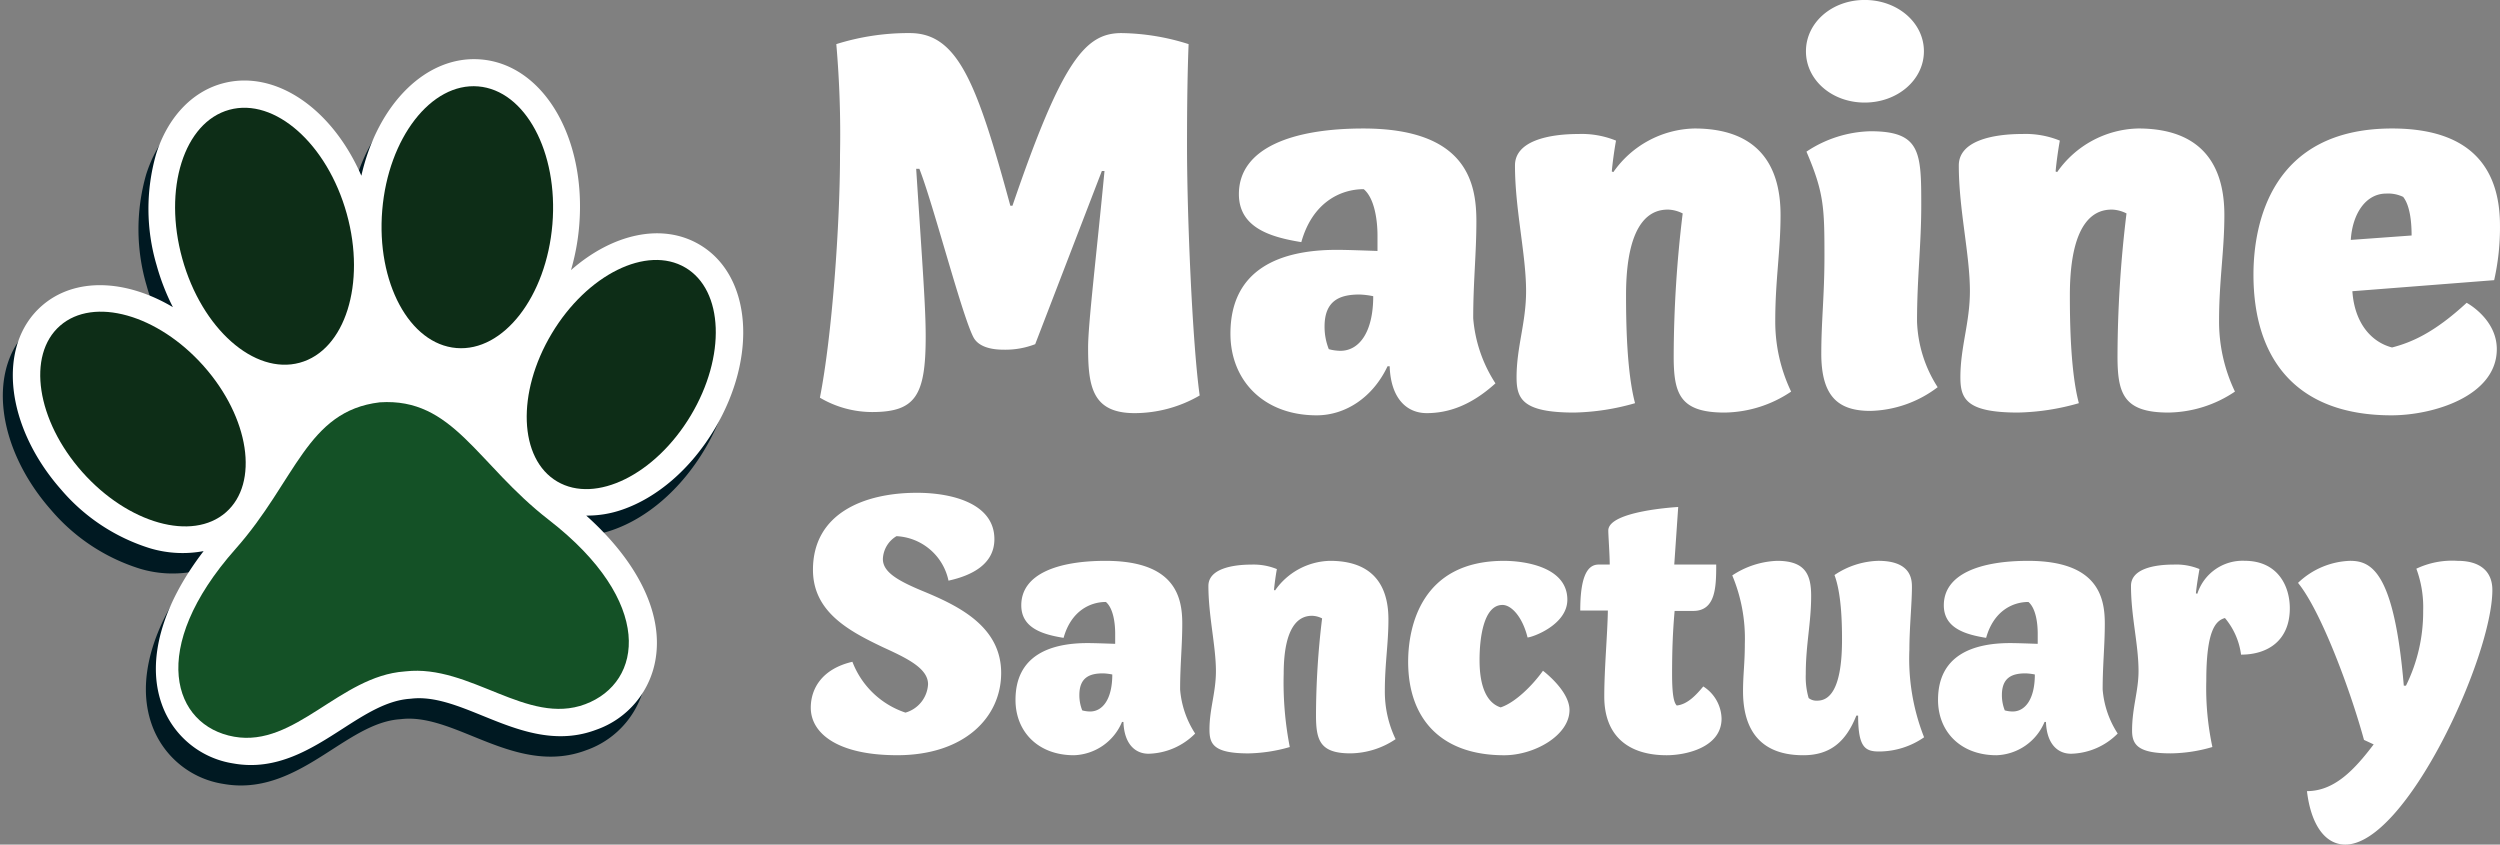
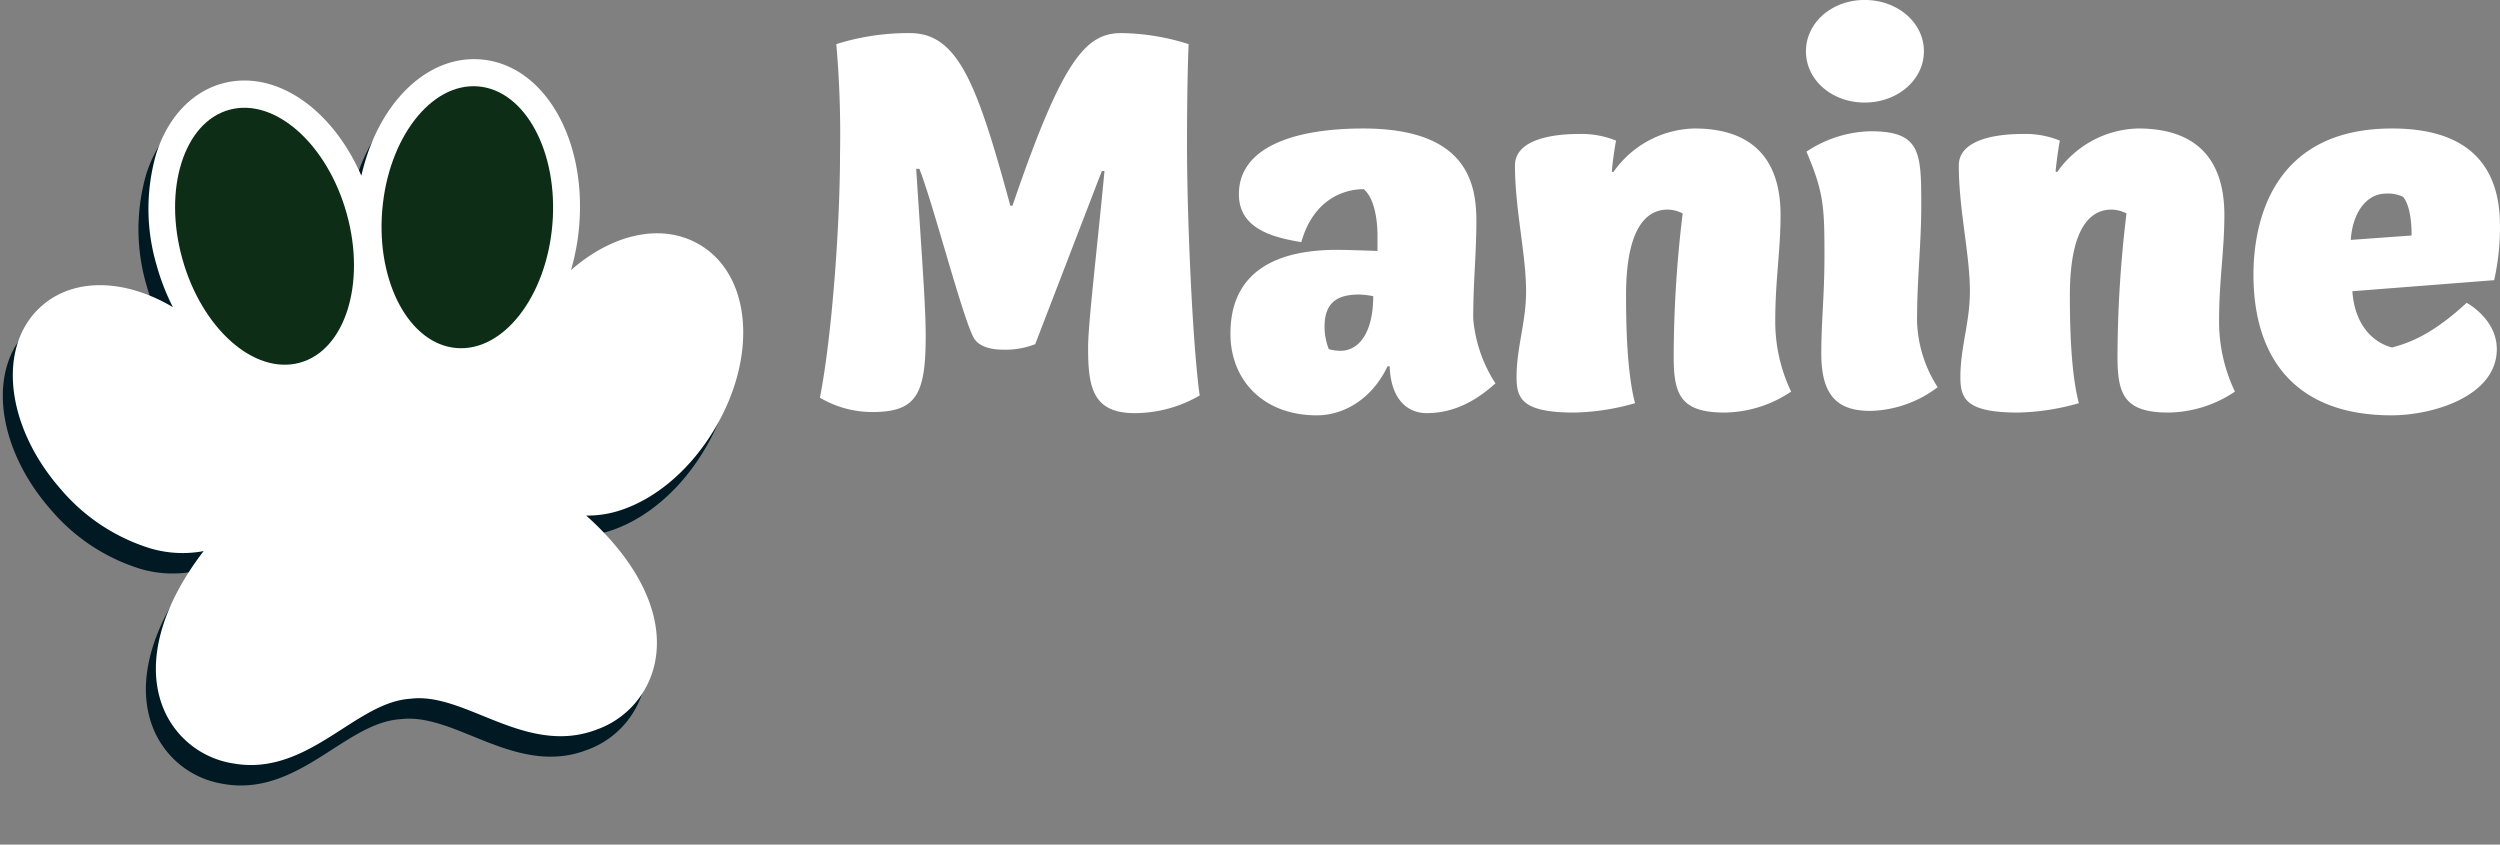
<svg xmlns="http://www.w3.org/2000/svg" width="296" height="100" viewBox="0 0 296 100">
  <rect x="0" y="0" width="296" height="100" fill="#808080" stroke="none" />
  <defs>
    <style>
      .cls-1 {
        fill: #fff;
      }

      .cls-2 {
        fill: #001922;
        mix-blend-mode: overlay;
        isolation: isolate;
      }

      .cls-3 {
        fill: #145126;
      }

      .cls-4 {
        fill: #0d2d17;
      }
    </style>
  </defs>
  <g id="Group_401" data-name="Group 401" transform="translate(-4631 -9527)">
    <g id="Group_49" data-name="Group 49" transform="translate(4727 9527)">
      <path id="Path_134" data-name="Path 134" class="cls-1" d="M22.607-227.642c0-3.461-.376-8.294-1.127-19.854h.376c1.628,4.114,5.011,17.241,6.389,19.919.564,1.11,2,1.5,3.57,1.5a9.792,9.792,0,0,0,3.758-.653l7.892-20.507h.313c-.94,9.861-1.942,18.09-1.942,20.9,0,4.637.5,7.772,5.512,7.772a15.374,15.374,0,0,0,7.7-2.09c-.877-6.27-1.5-21.421-1.5-29.454,0-1.959,0-7.51.188-12.147a27.2,27.2,0,0,0-7.955-1.306c-4.259,0-7.015,3.2-12.9,20.441h-.251c-3.946-14.5-6.2-20.441-11.9-20.441a28.409,28.409,0,0,0-8.706,1.306,123.463,123.463,0,0,1,.438,13.127c0,8.229-.94,21.421-2.38,28.735a12.211,12.211,0,0,0,6.2,1.7C21.417-218.7,22.607-220.654,22.607-227.642ZM87.433-229.8c0-4.31.376-7.641.376-11.494,0-4.506-1.127-10.972-13.4-10.972-8.33,0-14.719,2.286-14.719,7.772,0,3.984,3.758,5.094,7.391,5.682,1.315-4.7,4.635-6.27,7.391-6.27,1.315,1.11,1.628,3.788,1.628,5.486v1.829c-1.942-.065-3.7-.131-4.823-.131-6.639,0-12.589,2.22-12.589,9.927,0,5.551,3.946,9.666,10.209,9.666,3.382,0,6.639-2.09,8.393-5.812h.251c.125,3.788,2,5.551,4.384,5.551,2.568,0,5.261-.914,8.142-3.527A16.515,16.515,0,0,1,87.433-229.8Zm-17.1,3.657a7.206,7.206,0,0,1-.5-2.678c0-3.135,1.879-3.788,4.134-3.788a9.52,9.52,0,0,1,1.628.2c0,4.31-1.691,6.465-3.883,6.465A5.372,5.372,0,0,1,70.334-226.14Zm40.148-16.523a4.127,4.127,0,0,1,1.754.457,142.114,142.114,0,0,0-1.065,16.915c0,4.376.689,6.661,6.013,6.661a14.383,14.383,0,0,0,7.892-2.482,19.169,19.169,0,0,1-1.879-8.425c0-4.767.626-8.229.626-12.474,0-4.114-1.253-10.253-10.209-10.253a12.025,12.025,0,0,0-9.583,5.159l-.188-.065c.063-.849.313-2.678.5-3.657a10.765,10.765,0,0,0-4.447-.784c-3.445,0-7.516.784-7.516,3.723,0,5.225,1.315,10.515,1.315,14.89,0,3.723-1.127,6.6-1.127,10.188,0,2.547.689,4.18,6.827,4.18a27.761,27.761,0,0,0,7.2-1.11c-1-3.788-1.065-9.731-1.065-12.8C105.534-241.945,108.916-242.663,110.482-242.663Zm18.164,17.045c0,5.159,2.067,6.792,5.825,6.792a13.675,13.675,0,0,0,7.955-2.808,15.278,15.278,0,0,1-2.443-7.772c0-5.225.5-9.012.5-13.78,0-6.27-.063-8.751-6.013-8.751a14.221,14.221,0,0,0-7.579,2.416c2.067,4.833,2.13,6.6,2.13,12.343C129.022-232.475,128.646-229.471,128.646-225.618Zm-1.816-35.789c0,3.4,3.069,6.074,6.952,6.074s7.015-2.678,7.015-6.074-3.132-6.074-7.015-6.074S126.83-264.8,126.83-261.406Zm36.2,18.743a4.127,4.127,0,0,1,1.754.457,142.113,142.113,0,0,0-1.065,16.915c0,4.376.689,6.661,6.013,6.661a14.383,14.383,0,0,0,7.892-2.482,19.168,19.168,0,0,1-1.879-8.425c0-4.767.626-8.229.626-12.474,0-4.114-1.253-10.253-10.209-10.253a12.025,12.025,0,0,0-9.583,5.159l-.188-.065c.063-.849.313-2.678.5-3.657a10.765,10.765,0,0,0-4.447-.784c-3.445,0-7.516.784-7.516,3.723,0,5.225,1.315,10.515,1.315,14.89,0,3.723-1.127,6.6-1.127,10.188,0,2.547.689,4.18,6.827,4.18a27.761,27.761,0,0,0,7.2-1.11c-1-3.788-1.065-9.731-1.065-12.8C158.084-241.945,161.466-242.663,163.032-242.663Zm45.284,8.359a28.377,28.377,0,0,0,.689-6.465c0-6.074-2.756-11.494-12.777-11.494-14.281,0-16.41,11.233-16.41,17.307,0,10.057,5.136,16.654,16.347,16.654,4.948,0,12.464-2.286,12.464-7.837,0-3.592-3.57-5.486-3.57-5.486-3.883,3.592-6.577,4.7-8.831,5.29-2.505-.653-4.447-2.939-4.7-6.661Zm-16.974-4.767c.188-3.069,1.754-5.486,4.2-5.486a4.139,4.139,0,0,1,2,.392c.877,1.11,1,3.265,1,4.572Z" transform="translate(-9.005 267.48)" />
-       <path id="Path_135" data-name="Path 135" class="cls-1" d="M12.437-161.013a3.285,3.285,0,0,1,1.613-2.7,6.631,6.631,0,0,1,6.156,5.267c2.844-.62,5.434-1.992,5.434-4.913,0-4.205-4.967-5.489-9.17-5.489-6.325,0-12.311,2.479-12.311,9.118,0,5,4.288,7.259,8.278,9.163,2.8,1.284,5.349,2.479,5.349,4.382a3.7,3.7,0,0,1-2.674,3.364,10.168,10.168,0,0,1-6.283-6.02C5.22-148,3.9-145.654,3.9-143.4c0,3.01,3.141,5.622,10.231,5.622,7.939,0,12.311-4.471,12.311-9.738,0-5.489-5.009-7.923-9.17-9.65C14.05-158.49,12.437-159.508,12.437-161.013Zm35.193,15.448c0-2.921.255-5.179.255-7.79,0-3.054-.764-7.436-9.085-7.436-5.646,0-9.976,1.549-9.976,5.267,0,2.7,2.547,3.453,5.009,3.851.891-3.187,3.141-4.249,5.009-4.249.891.752,1.1,2.567,1.1,3.718v1.239c-1.316-.044-2.5-.089-3.269-.089-4.5,0-8.533,1.5-8.533,6.728,0,3.762,2.674,6.551,6.92,6.551a6.4,6.4,0,0,0,5.689-3.94h.17c.085,2.567,1.358,3.762,2.972,3.762a8.025,8.025,0,0,0,5.519-2.39A11.194,11.194,0,0,1,47.629-145.565ZM36.04-143.086a4.884,4.884,0,0,1-.34-1.815c0-2.125,1.274-2.567,2.8-2.567a6.451,6.451,0,0,1,1.1.133c0,2.921-1.146,4.382-2.632,4.382A3.64,3.64,0,0,1,36.04-143.086Zm27.212-11.2a2.8,2.8,0,0,1,1.189.31,96.322,96.322,0,0,0-.722,11.464c0,2.966.467,4.515,4.075,4.515a9.748,9.748,0,0,0,5.349-1.682,12.992,12.992,0,0,1-1.274-5.71c0-3.231.425-5.577.425-8.454,0-2.789-.849-6.949-6.92-6.949a8.15,8.15,0,0,0-6.5,3.5l-.127-.044c.042-.575.212-1.815.34-2.479a7.3,7.3,0,0,0-3.014-.531c-2.335,0-5.094.531-5.094,2.523,0,3.541.891,7.127.891,10.092,0,2.523-.764,4.471-.764,6.905,0,1.726.467,2.833,4.627,2.833a18.815,18.815,0,0,0,4.882-.753,39.722,39.722,0,0,1-.722-8.676C59.9-153.8,62.19-154.285,63.252-154.285Zm22.542-1.284c1.061,0,2.377,1.416,2.972,3.851.509,0,4.712-1.461,4.712-4.471,0-3.9-5.094-4.6-7.514-4.6-9.806,0-11.335,7.835-11.335,11.951,0,6.684,3.821,11.066,11.377,11.066,3.566,0,7.726-2.346,7.726-5.356,0-2.3-3.141-4.648-3.141-4.648-1.231,1.726-3.269,3.763-5.009,4.338-1.528-.487-2.5-2.257-2.5-5.577C83.077-151.585,83.544-155.569,85.794-155.569ZM97.85-144.724c0,4.736,2.929,6.949,7.387,6.949,2.292,0,6.5-.93,6.5-4.338a4.635,4.635,0,0,0-2.165-3.807c-.849,1.018-1.868,2.125-3.141,2.257-.3-.31-.552-1.062-.552-3.718,0-2.877.085-5.046.3-7.481h2.207c2.674,0,2.717-2.877,2.717-5.489h-4.967l.467-6.817s-8.278.443-8.278,2.789c0,.575.17,2.921.17,4.028H97.171c-1.486,0-2.165,1.815-2.165,5.445h3.269C98.232-152.116,97.85-148.044,97.85-144.724Zm25.216.487a1.49,1.49,0,0,1-1.019-.31,8.963,8.963,0,0,1-.34-2.833c0-3.541.637-6.02.637-9.251,0-2.523-.679-4.161-4.033-4.161a10.26,10.26,0,0,0-5.306,1.726,19.339,19.339,0,0,1,1.486,8.1c0,2.346-.212,3.63-.212,5.622,0,3.408,1.146,7.569,7.132,7.569,3.184,0,5.052-1.594,6.283-4.692h.212c0,3.718.807,4.249,2.462,4.249a9.4,9.4,0,0,0,5.349-1.682,25.329,25.329,0,0,1-1.741-10.358c0-2.612.3-5.489.3-7.392,0-.841,0-3.143-3.99-3.143a9.722,9.722,0,0,0-5.179,1.682c.807,2.169.892,5.489.892,7.658C126-145.255,124.34-144.237,123.066-144.237Zm33.792-1.328c0-2.921.255-5.179.255-7.79,0-3.054-.764-7.436-9.085-7.436-5.646,0-9.976,1.549-9.976,5.267,0,2.7,2.547,3.453,5.009,3.851.892-3.187,3.141-4.249,5.009-4.249.891.752,1.1,2.567,1.1,3.718v1.239c-1.316-.044-2.5-.089-3.269-.089-4.5,0-8.533,1.5-8.533,6.728,0,3.762,2.674,6.551,6.92,6.551a6.4,6.4,0,0,0,5.689-3.94h.17c.085,2.567,1.358,3.762,2.972,3.762a8.025,8.025,0,0,0,5.519-2.39A11.194,11.194,0,0,1,156.858-145.565Zm-11.589,2.479a4.884,4.884,0,0,1-.34-1.815c0-2.125,1.274-2.567,2.8-2.567a6.451,6.451,0,0,1,1.1.133c0,2.921-1.146,4.382-2.632,4.382A3.64,3.64,0,0,1,145.269-143.086Zm27.976-6.6c3.226,0,5.773-1.726,5.773-5.489,0-2.656-1.443-5.622-5.349-5.622a5.625,5.625,0,0,0-5.6,3.9l-.17-.044c.085-.93.3-2.169.424-2.877a7.231,7.231,0,0,0-3.057-.531c-2.377,0-5.052.531-5.052,2.523,0,3.63.892,6.905.892,10.092,0,2.346-.764,4.338-.764,7.038,0,1.726.764,2.7,4.585,2.7a18.1,18.1,0,0,0,4.924-.753,33.283,33.283,0,0,1-.722-7.835c0-5.976,1.1-7.127,2.208-7.436A8.423,8.423,0,0,1,173.245-149.682ZM203-157.339c0-2.169-1.4-3.453-4.118-3.453a9.924,9.924,0,0,0-4.882.93,13.146,13.146,0,0,1,.807,5,19.686,19.686,0,0,1-2.038,8.853h-.255c-1.146-13.545-3.863-14.784-6.368-14.784a9.348,9.348,0,0,0-6.156,2.612c2.717,3.32,6.2,12.7,7.811,18.591l1.146.531c-2.25,2.966-4.627,5.533-7.9,5.533.467,3.939,2.123,6.33,4.542,6.33C192.772-127.2,203-149.416,203-157.339Z" transform="translate(-3.904 227.195)" />
    </g>
    <g id="Group_400" data-name="Group 400" transform="translate(-0.07 1.364)">
      <path id="Path_8" data-name="Path 8" class="cls-2" d="M98.526,155.005c-4.47-2.643-10.369-1.263-15.23,3.014a26.69,26.69,0,0,0,.971-5.239c.872-10.436-4.234-19.092-11.628-19.7-6.476-.537-12.245,5.3-14.163,13.768C55.015,138.875,48.26,134.2,42,135.927c-3.614.994-6.468,4.047-7.828,8.376a23.55,23.55,0,0,0,.065,13.133,26.634,26.634,0,0,0,1.928,4.968c-5.571-3.306-11.624-3.573-15.527-.15-5.349,4.692-4.33,14.26,2.32,21.783a22.681,22.681,0,0,0,10.507,6.92,13.462,13.462,0,0,0,6.338.33c-4.956,6.466-6.774,12.941-4.975,18.065a10.721,10.721,0,0,0,8.517,7.082c5.112.909,9.238-1.746,12.877-4.089,2.694-1.732,5.236-3.367,7.977-3.57l.218-.021c2.685-.3,5.488.836,8.456,2.043,3.923,1.594,8.358,3.4,13.089,1.76.109-.038.217-.077.326-.118a10.7,10.7,0,0,0,7.054-8.531c.814-5.363-2.172-11.388-8.239-16.825a12.628,12.628,0,0,0,4.307-.716c4.038-1.4,8.034-4.734,10.889-9.525C105.433,168.22,104.655,158.63,98.526,155.005Z" transform="translate(4614.194 9402.02)" />
      <path id="Path_9" data-name="Path 9" class="cls-1" d="M99.694,152.6c-4.471-2.643-10.369-1.263-15.23,3.014a26.693,26.693,0,0,0,.971-5.239c.872-10.437-4.235-19.092-11.628-19.706-6.476-.537-12.245,5.3-14.163,13.769-3.461-7.969-10.216-12.64-16.479-10.918-3.614.994-6.468,4.047-7.828,8.376a23.553,23.553,0,0,0,.065,13.134,26.63,26.63,0,0,0,1.928,4.968c-5.571-3.306-11.624-3.573-15.527-.151-5.349,4.693-4.33,14.261,2.32,21.783a22.665,22.665,0,0,0,10.507,6.92,13.475,13.475,0,0,0,6.338.331c-4.956,6.465-6.774,12.94-4.975,18.065a10.718,10.718,0,0,0,8.517,7.081c5.112.91,9.238-1.746,12.877-4.088,2.694-1.732,5.236-3.368,7.977-3.57l.218-.021c2.685-.3,5.488.836,8.455,2.042,3.924,1.594,8.359,3.4,13.09,1.76.108-.037.217-.077.326-.117a10.7,10.7,0,0,0,7.053-8.531c.814-5.364-2.171-11.389-8.238-16.826a12.582,12.582,0,0,0,4.307-.716c4.038-1.4,8.034-4.733,10.889-9.525C106.6,165.811,105.823,156.22,99.694,152.6Z" transform="translate(4614.211 9402.005)" />
-       <path id="Path_10" data-name="Path 10" class="cls-3" d="M62.247,171.34c-8.664,1.032-9.912,9.281-17.065,17.347-10.495,11.834-7.415,20.963-.177,22.245s12.5-7.166,20.171-7.726l.071-.006.071-.008c7.643-.858,14.391,6.477,21.265,3.888s8.2-12.127-4.327-21.828C73.722,178.64,70.954,170.764,62.247,171.34Z" transform="translate(4613.786 9401.931)" />
-       <path id="Path_981" data-name="Path 981" class="cls-4" d="M9.483,0c5.27.021,9.568,6.657,9.6,14.823S14.872,29.59,9.6,29.569.034,22.912,0,14.746,4.213-.021,9.483,0Z" transform="matrix(0.75, -0.661, 0.661, 0.75, 4631.069, 9570.469)" />
-       <path id="Path_11" data-name="Path 11" class="cls-4" d="M82.016,163.118c-4.188,7-3.9,14.837.651,17.514s11.628-.823,15.815-7.819,3.9-14.836-.652-17.514S86.2,156.123,82.016,163.118Z" transform="translate(4614.377 9402.016)" />
      <path id="Path_982" data-name="Path 982" class="cls-4" d="M10.06,0c5.574.012,10.107,6.98,10.125,15.564S15.7,31.1,10.125,31.087.018,24.107,0,15.523,4.487-.011,10.06,0Z" transform="matrix(0.964, -0.266, 0.266, 0.964, 4648.527, 9541.308)" />
      <ellipse id="Ellipse_3" data-name="Ellipse 3" class="cls-4" cx="15.542" cy="10.108" rx="15.542" ry="10.108" transform="translate(4675.038 9566.004) rotate(-85.239)" />
    </g>
  </g>
</svg>